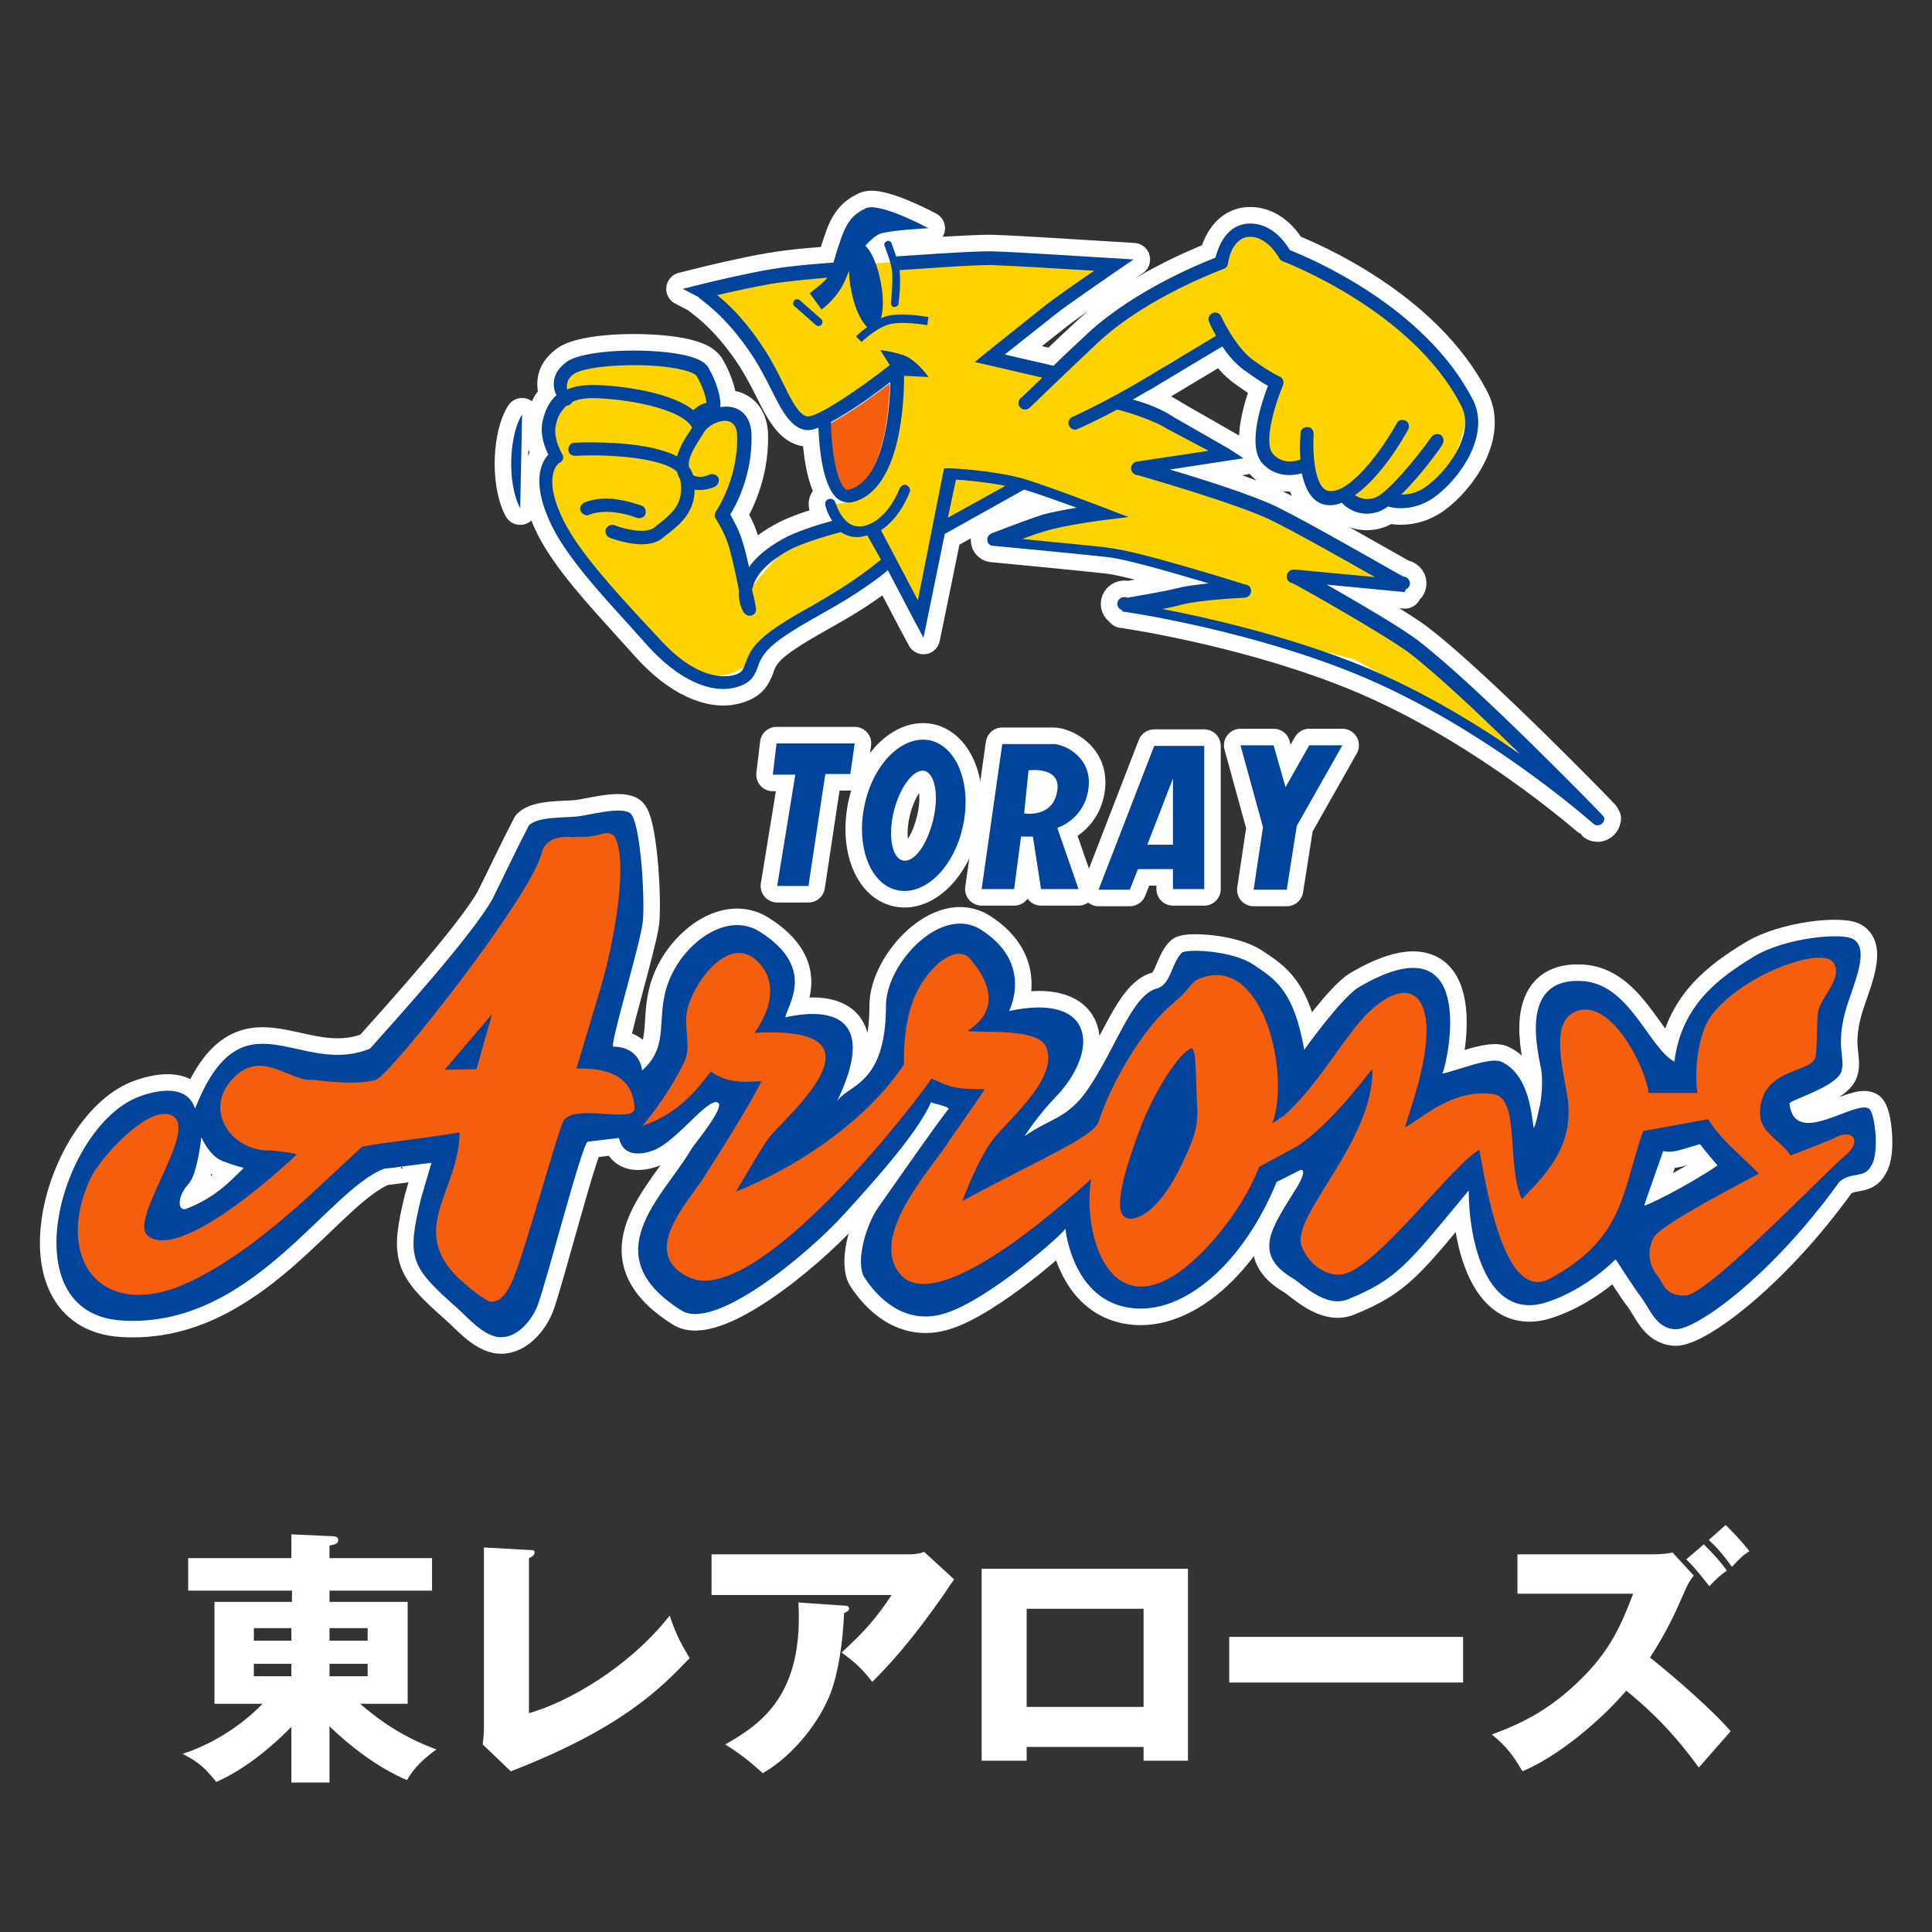
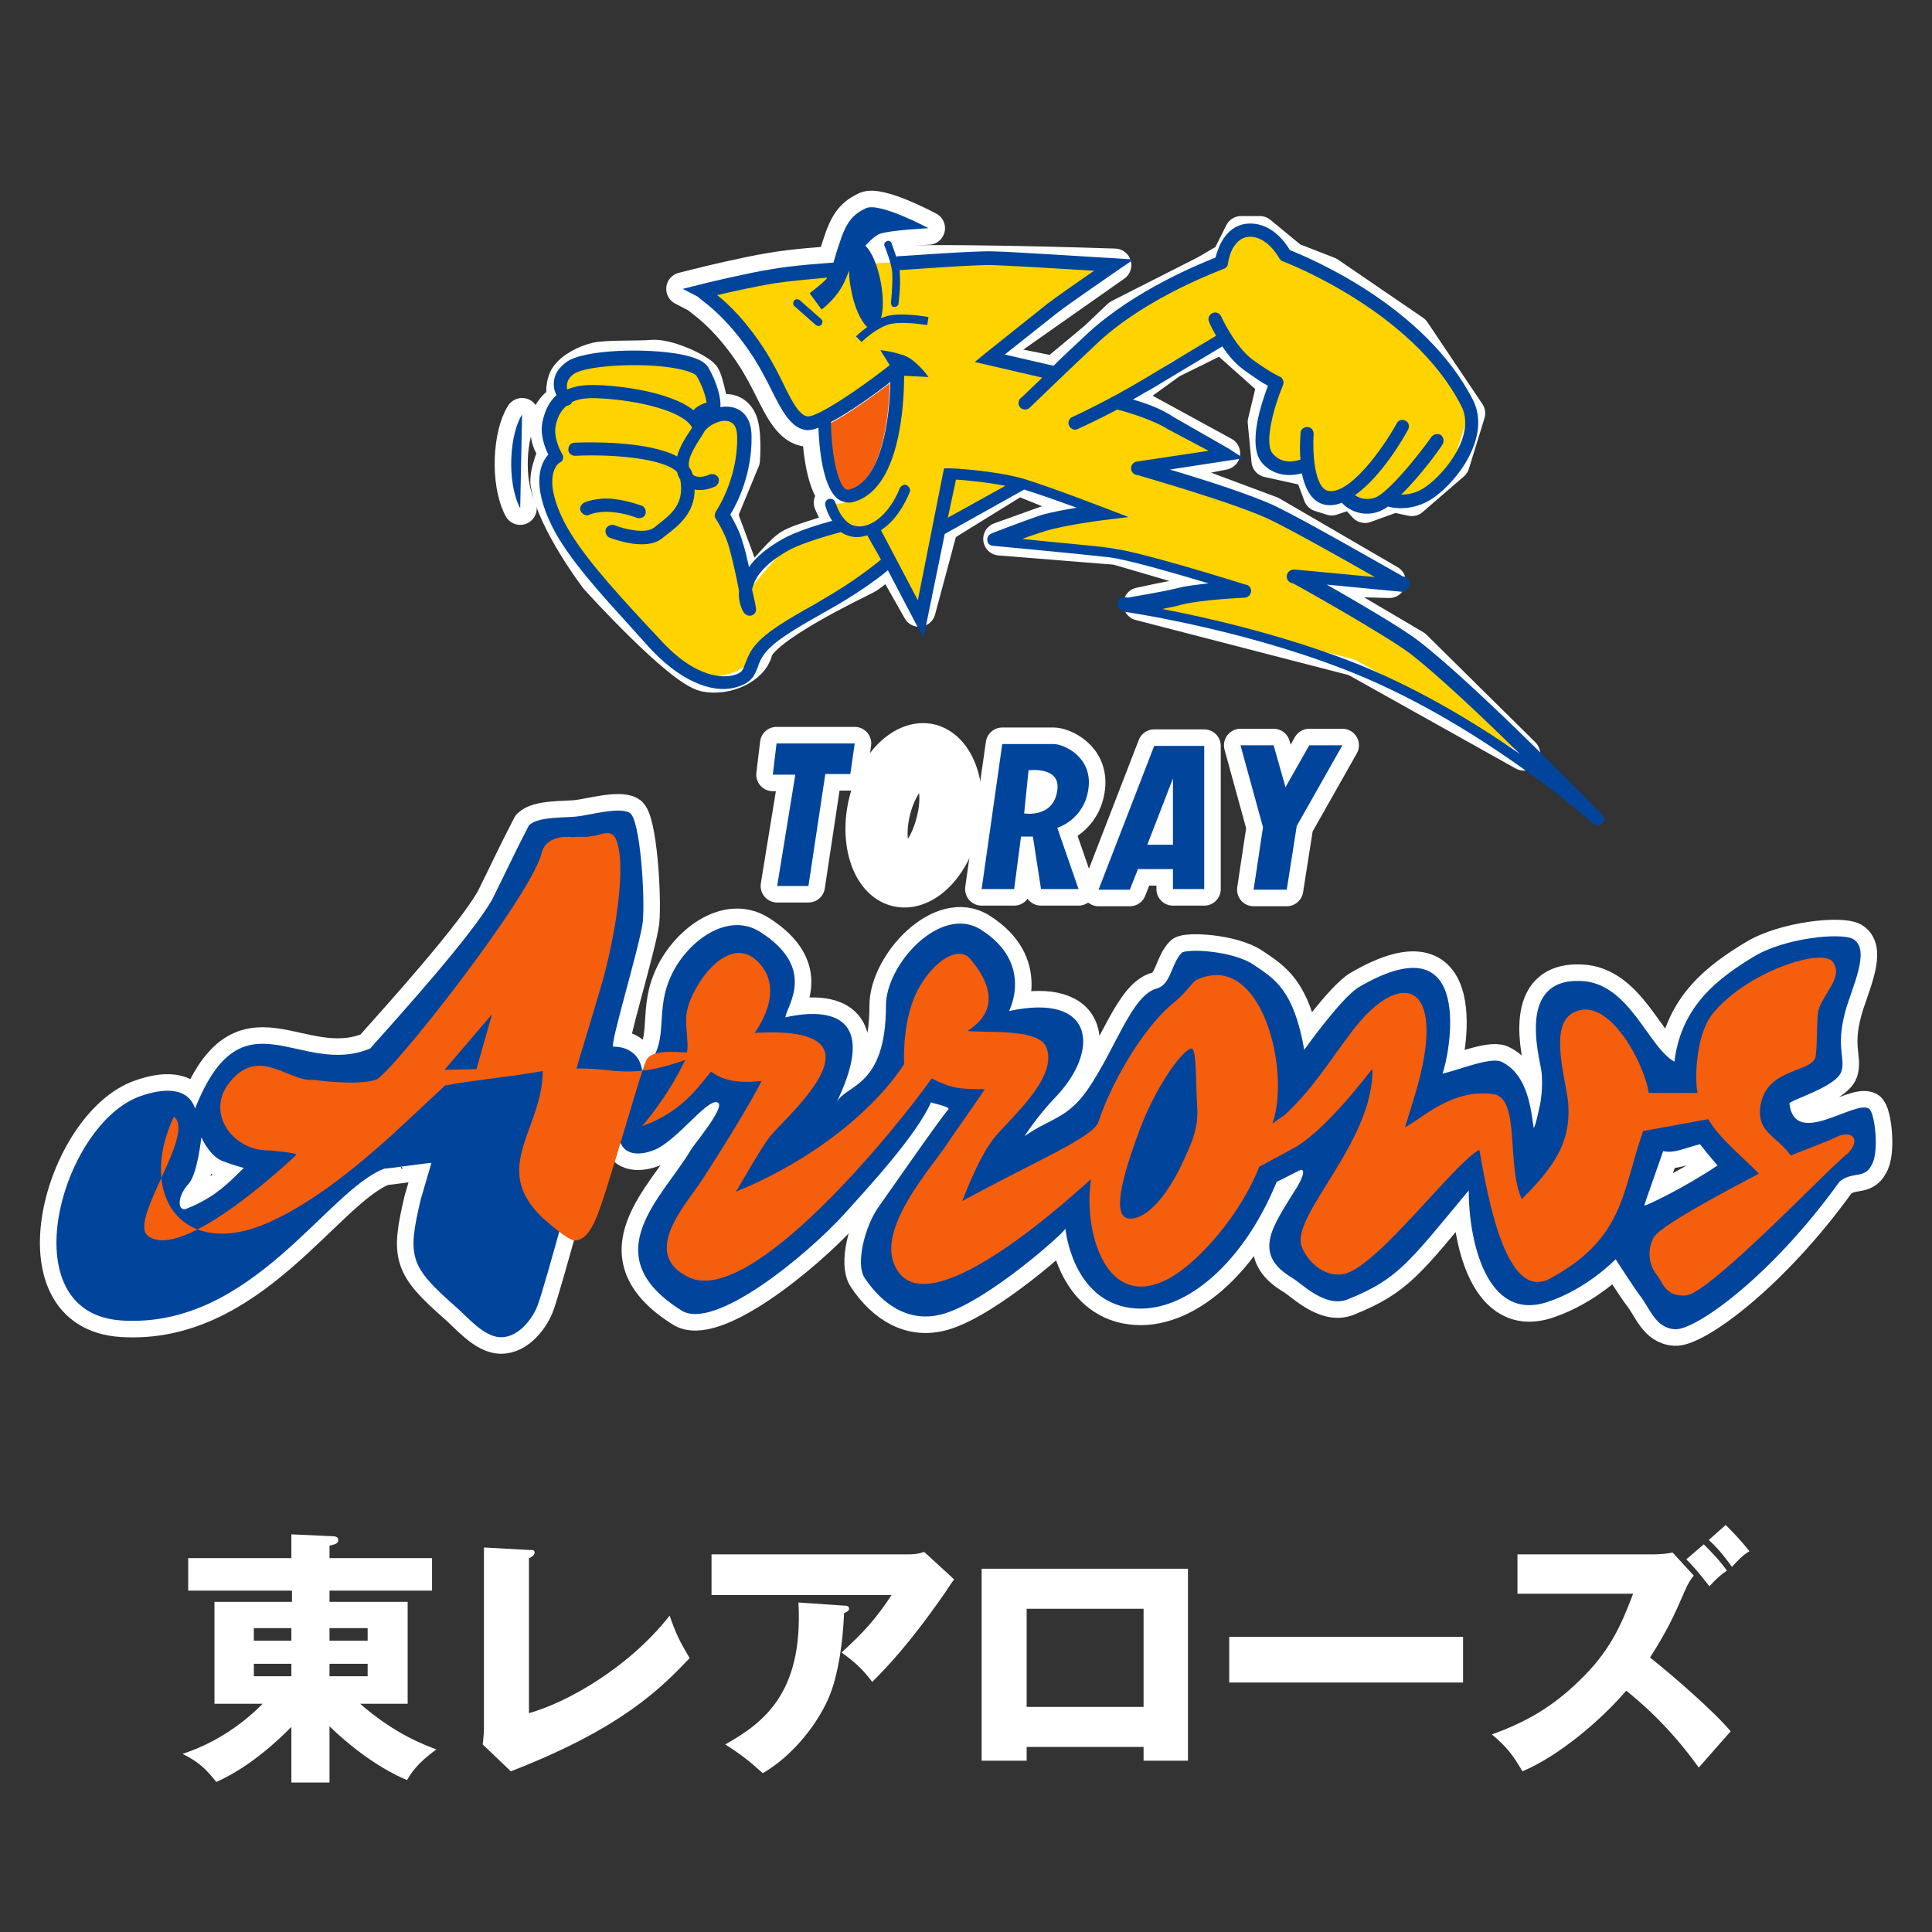
<svg xmlns="http://www.w3.org/2000/svg" xmlns:xlink="http://www.w3.org/1999/xlink" version="1.1" id="_レイヤー_2" x="0px" y="0px" viewBox="0 0 309 309" style="enable-background:new 0 0 309 309;" xml:space="preserve">
  <rect x="0" y="0" width="309" height="309" fill="#333333" stroke="none" />
  <style type="text/css">
	.st0{fill:#F45E0D;stroke:#FFFFFF;stroke-width:5.289;stroke-linecap:round;stroke-linejoin:round;stroke-miterlimit:10;}
	.st1{fill:#FFD300;stroke:#FFFFFF;stroke-width:5.289;stroke-linecap:round;stroke-linejoin:round;stroke-miterlimit:10;}
	.st2{fill:#00449B;stroke:#FFFFFF;stroke-width:5.289;stroke-linecap:round;stroke-linejoin:round;stroke-miterlimit:10;}
	.st3{fill:#F45E0D;}
	.st4{fill:#FFD300;}
	.st5{fill:#00449B;}
	.st6{fill:#FFFFFF;}
</style>
  <g id="_レイヤー_2-2">
    <g>
      <defs>
        <rect id="SVGID_1_" width="309" height="309" />
      </defs>
      <clipPath id="SVGID_00000181786338452226558740000014929807060305428658_">
        <use xlink:href="#SVGID_1_" style="overflow:visible;" />
      </clipPath>
    </g>
  </g>
  <g>
    <g>
      <path class="st0" d="M142.3,61.3c-0.1,5.8-1.4,15.9-6.6,17.2c-0.2,0.1-0.4,0-0.6-0.1c-1.5-1.2-2.3-6.9-2.3-10.7    C136,66,140,63.1,142.3,61.3z" />
      <path class="st1" d="M113,47c0,0,7.2,7.6,9.1,11.2c1.9,3.6,3.6,9.5,6.2,9.3c2.5-0.2,15.3-8.9,15.3-8.9s0.2,4.2-0.2,9.5    c-0.4,6.2-3.6,10-6.4,11.5c-2.8,1.5-4.2,0.8-4.2,0.8s1.3,3,1.9,3.6c0.6,0.6-6.6,2.1-8.5,3.4c-1.9,1.3-6.4,7-6.4,7l-4.5-12.1    l3.6-8.7c0,0,0.4-4.9-0.6-6.6c-1.6-2.6-4.2-0.6-4.2-0.6s-1-5.8-1.7-6.4c-1.5-1.3-5.9-3.2-8.1-3c-2.1,0.2-7.2,0-8.9,0.4    c-1.7,0.4-4,1.5-4.9,3c-0.8,1.5-0.4,3.6-0.4,3.6s-2.3,1.1-2.6,3.6c-0.3,3.4,1.3,4.5,1.3,4.5s-1.6,3.5-1.3,5.3    c1.1,6.2,7.9,15.1,7.9,15.1s13.2,14.6,17.4,15.5c3.4,0.7,7.5-1.3,8.1-3.8c0.8-3.8,16.1-11,17.4-11.7c1.3-0.6,4-3.2,4-3.2l4.7,8.3    l3.6-13.4l12.3-7.6l11.2,4.5l-14.2,5.1l18.7,1.5l19.5,5.7L185.1,96l-2.8,0.6l34.4,8.9l27,15.1l-17.4-17.2l-18.3-10.8l14.2,0.4    l-18.9-11l-19.3-7.2l11.7-2.3l-16.3-8.9l7.9-5.7l8.1-4l8.3,7.4l-1.5,6.2l0.6,6.2l6.8,1.5l1.5,4l1.9,0.6l3.2-1.1l2.1,2.3l4.7-1.7    l2.8,0.6l6.6-5.7l2.5-8.1L226.1,53l-13.6-9.3l-5.9-2.3l-5.1-4.2h-3l-2.1,4.2l-3.6,2.1l-13.8,7l-3.8,3.6l-6.6,5.5l-11.5-2.3    l21.2-14.9c0,0-31.8-1.1-39-0.2C132.1,43,113,47,113,47z" />
      <path class="st2" d="M298.9,177.3c-2.3-1.4-11.9,6.4-12.7-0.8c-0.1-0.5,7.4-2.6,8.3-5.1c0.7-2.2-0.9-3.8,0.6-9.5    c1-3.8,4.2-10,1.3-11.7c-1.9-1.1-11-0.2-15.9,2.8c-5.6,3.4-11.6,7.8-12.7,16.8c-4.2-2.3-7.2-12.6-14.9-12.9    c-10.2-0.5-6.8,11.7-6.4,14.2c0.4,2.6-0.2,6-0.3,6c0,0.1-0.6,3-0.9,3.3c-0.4-2.2-0.7-8.5-5.2-10.6c-1.8-0.8-7.2,1.5-9.4,1.9    c1-2.4,5.7-25-13.4-13.8c-2.8,1.7-8.7,10-8.7,10c-1.7-9.6-4.7-11.3-8.1-13.6c-3.4-2.3-10.8-2.6-11.5-1.9c-1.7,1.7-1.7,5.1-4,5.7    c-4,1.1-6.5,9.5-11,16.1c-3.3,4.8-6.2,4.7-10.1,7.5c0-0.1,2.2-3.4,4.8-6.1c7.2-7.4,6.6-16.9-7.3-13.9c0-0.1,4-7.6-4.5-13    c-6.4-4.1-15.2,5.5-15.2,12.1c0,13.2-6.4,12.6-7.9,15.5c9.1-18.8-8.8-13.3-8.2-13.6c0.3-1.9,5.1-7.9-4.1-13.7    c-5.3-3.3-12,1.8-14.4,7.6c-2.5,5.9,0.3,10.5-4.4,14.6c-0.3-2.3-2-3.8-4.6-3.8c-0.7,0,4.2-16,4.7-19.9c0.4-4-0.4-16.6-2.1-17.5    c-1.7-1-6.5,0.4-8.5,0.6c-2,0.2-6.2,0-7.6,1.4c-2.1,4-3.9,7.9-5.9,11.9c-3.4,5.9-14.6,18.3-19.5,23.8c-11.3,4.7-20.4-9.6-28,9.6    c-1.2-3.6-5.3-3.2-8.7-2c-12.7,4.4-21.2,34.8-3,35.9c20.8,1.3,32.8-20.9,42-24.3c0,0.1,7.5-1,7.5-0.9c0,0-1.5,5.1-1.7,5.8    c-2.2,9.3-1.8,10.7,5.7,17.3c1.8,1.6,4,4.2,6.4,4.7c3.1,0.6,5.6-2.6,6.5-4.8c1.4-3.5,7.2-26.2,8.1-26.4L99,182    c0.6,3,3.5,2.8,5.7,1.9c3.6-1.5,8.3-8.1,10-7.6c1.7,0.4-4,7.1-4.2,7.6c-4.4,7.5-15.7,16.8-1.5,25.7c5.2,3.3,19.8-8.6,26.1-15.5    c3.5-3.9,11.5-12.5,13.8-17.8c0,0.1,3.1,0.7,2.8,1.1c-1.4,1.6-9.1,12.7-11.3,15.8c-2.1,3.1-3.6,9-2.1,11.2c3,4.5,7.4,7.3,12.7,5.7    c7.1-2.1,19.4-13.1,19.4-13.6c0,0.1,1.1,11.5,10.5,12.7c8.5,1.1,18-7.2,23.3-20.2c0,0.1,3.9-2,3.9-1.9c1,0-0.6,2.8-1,3.3    c-3.4,5.6-7,10.1-0.4,14c1.4,0.8,5.3,4.9,8.9,3.4c7.9-3.2,9.6-5.7,19.3-17.4c0,7.9,2.8,21.2,12.7,17.8c6.3-2.1,10.8-6.8,10.8-6.8    s3.1,4.8,3.8,5.7c1.7,2.1,2.5,5.3,5.7,5.5c3.2,0.2,15.3-8.3,26.3-23.6c2-1.7,4-0.4,5.1-2.6C300.6,184.5,299.9,177.9,298.9,177.3z     M33.3,191.6c-1.6,1-3.8,1.9-3.8,1.8c-1.2,0-1-2.3,0.7-4.1c1.4-1.6,2-7.4,2-7.4s1.3,3,3.4,3.8c1.8,0.7,3.4,1.1,3.4,1.1    C38.2,187.5,36,190,33.3,191.6z M263,192.8c-0.1,0,3-8.6,3-8.7c1.7,0.4,3.2-0.4,5.9-1.1c1.3,1.7,2.8,3.4,2.8,3.4    C269.2,190.1,263,193,263,192.8z" />
      <g>
        <path class="st2" d="M83.5,66.3c-2,3.1-2.5,10.8-0.3,15" />
        <g>
          <path class="st2" d="M120.6,57.3c1,1.6,1.9,3.3,2.7,4.9c1.7,3.4,3.2,6.4,5.8,6.6c0.5,0,1.1-0.1,1.8-0.4      c0.1,2.9,0.6,9.4,3.1,11.4c0.7,0.5,1.6,0.7,2.4,0.5c7.6-1.9,8.2-15.8,8.2-20.2l3.9,0.2c0,0-1.3-1.9-3-3c-0.3-0.2-0.6-0.3-1-0.5      l0-0.1l-0.1,0.1c-1.6-0.6-3.6-0.8-3.6-0.8l1.5,2.4c-5.2,4.1-11.6,8.3-13.1,8.2c-1.4-0.1-2.7-2.7-4-5.4c-0.8-1.6-1.7-3.4-2.8-5.1      c-3-4.7-5.8-7.4-7.7-8.9c2.5-0.6,6.3-1.4,8.6-1.8c3.1-0.5,7-0.8,9-1c-0.1,0.2-0.3,0.4-0.4,0.5c-0.6,0.6-2.4,2-2.4,2l1.9,2.6      c0,0,2.7-1.9,3.9-5c0.2-0.4,0.3-0.8,0.5-1.2c0,0.9,0.1,1.9,0.3,2.9c0.5,2.9,1.6,5.2,2.6,6.1c-1.1,0.8-1.8,1.5-1.8,1.5l0.9,0.9      l0,0c0,0,1.9-1.9,4-2.7c2.1-0.8,6.4,0,6.5,0l0.2-1.3c-0.2,0-4.7-0.9-7.1,0c-0.2,0.1-0.4,0.1-0.5,0.2c0.4-1.3,0.4-3.4,0-5.6      c-0.5-2.8-1.5-5.1-2.5-6c0.8-0.9,1.6-1.6,2.3-1.9c1.7-0.6,7.8-0.9,7.8-0.9s-7.8-4.2-10-3.2c-1.9,0.9-3.1,2-4.2,5.5      c-0.4,1.1-0.7,2.2-1,3.2c-1.2,0.1-6.3,0.4-10.2,1.1c-3.7,0.6-10.8,2.3-11.1,2.4l-2.8,0.7l2.5,1.3      C111.7,47.8,115.9,50,120.6,57.3z M142.4,61.1c-0.1,5.8-1.4,15.9-6.6,17.2c-0.2,0.1-0.4,0-0.6-0.1c-1.5-1.2-2.3-6.9-2.3-10.7      C136.1,65.8,140.1,62.9,142.4,61.1z" />
          <polygon class="st2" points="223.2,67.7 223.2,67.7 223.2,67.7     " />
          <polygon class="st2" points="210,69.5 210,69.5 210,69.5     " />
          <path class="st2" d="M101.8,82.8L101.8,82.8c0.5,0.2,1.2,0,1.4-0.5c0.2-0.5,0-1.2-0.5-1.4c-0.1,0-2-0.8-4.6-1.1      c-2.8-0.3-4.7,0.6-4.7,0.6c-0.5,0.3-0.8,0.9-0.5,1.4c0.3,0.5,0.9,0.8,1.4,0.5c0,0,0,0,0,0c0,0,1.4-0.6,3.6-0.4      C100.1,82.1,101.8,82.8,101.8,82.8z" />
          <path class="st2" d="M127,48.1c-0.2,0.3-0.2,0.7,0.1,0.9l3.4,3c0.3,0.2,0.7,0.2,0.9-0.1c0.2-0.3,0.2-0.7-0.1-0.9l0,0l-3.4-3l0,0      C127.6,47.8,127.2,47.8,127,48.1z" />
-           <path class="st2" d="M256.4,130.5L256.4,130.5c-0.8-0.9-20.3-20.9-29.4-27.9c-2.8-2.2-10.1-6.4-14.8-9.1l12.5,1.2l0.1-0.4      c0.4-0.2,0.7-0.5,0.7-1c0-0.6-0.5-1.1-1.1-1.1l0,0c-3.4-1.9-15.2-8.7-20.3-11.2c-4-1.9-11.9-4.4-17-5.9l9.1-1.4l2.7-0.4      l-2.3-1.5l-8.9-5.1c-1.8-1.2-4-2.1-6.5-2.8c0.9-0.5,1.8-1.1,2.8-1.6c0,0,10.3-6.2,11.5-6.9c0.9,1.4,2.1,2.8,3.5,3.8      c1.8,1.3,3,2.1,3.8,2.5c-1,2.6-3.4,9.6-0.9,12.4c1.9,2.1,4.5,2.1,6.3,1.6c0.5,2.3,1.5,4.5,3.6,5c0.9,0.2,1.9,0.1,2.8-0.3      c1,1.1,3.2,2.4,6,1.4c0.4-0.2,0.9-0.4,1.4-0.8c0.2,0.1,3.7,1.1,7.3-1.4c4.2-3,9.1-10,6.3-15.6c-7.7-15.1-26.3-22.8-29.3-24      c-0.7-1.2-3.1-4.7-7.1-4.2c-3.3,0.5-4.4,3.9-4.8,5.4c-2.5,1-12.7,5.1-20.2,11.9c-1.8,1.7-3.9,3.6-5.7,5.4l-7.8-1.8l8.2-6.5      c2-1.6,9.8-6.9,9.9-7l2.5-1.7l-3.1-0.2c-0.6,0-15.4-1-19.4-1.1c-3.2-0.1-14.9,0.8-15.4,0.8l0,0.2c-0.4-1.2-0.8-2.2-0.8-2.3l0,0      c-0.1-0.3-0.5-0.5-0.8-0.3c-0.3,0.1-0.5,0.5-0.3,0.8l0,0c0,0,1.1,2.7,1.2,4.2c0.1,2.2-0.2,4.7-0.2,4.8l0,0      c0,0.4,0.2,0.7,0.5,0.7c0.3,0,0.7-0.2,0.7-0.5c0-0.1,0.4-2.7,0.2-5c0-0.1,0-0.3,0-0.4c1.9-0.1,12-0.9,14.9-0.8      c2.9,0.1,11.5,0.6,16.2,0.9c-2.5,1.7-6.2,4.3-7.5,5.3l-9.9,7.9l-1.7,1.4l2.2,0.5l8.6,2c-2,1.9-3.4,3.3-3.5,3.3      c-0.4,0.4-0.4,1.1,0,1.5c0.4,0.4,1.1,0.4,1.5,0c0.1-0.1,6.3-6.1,11-10.5c8-7.4,19.9-11.6,20-11.7c0.4-0.1,0.7-0.5,0.7-0.9      c0,0,0.5-3.8,3.1-4.2c3.1-0.4,5.1,3.4,5.1,3.4c0.1,0.2,0.3,0.4,0.6,0.5c0.2,0.1,20.7,7.8,28.5,23.1c2.4,4.6-2.5,10.7-5.6,12.9      c-1.5,1.1-2.9,1.3-4,1.3c3-2.9,6.2-7.3,6.6-8l0,0c0.3-0.5,0.2-1.1-0.2-1.5c-0.5-0.3-1.1-0.2-1.5,0.2c-2.4,3.4-7.1,9.1-9.1,9.8      c-1.5,0.5-2.6,0-3.2-0.4c4.3-3,8-9.5,8.5-10.5c0.3-0.5,0.1-1.2-0.4-1.4c-0.5-0.3-1.2-0.1-1.4,0.4c-2.5,4.5-7.7,11.5-11,10.8      c-2.2-0.5-2.5-6.3-2.3-9.1c0-0.6-0.4-1.1-1-1.1c-0.6,0-1.1,0.4-1.1,1l0,0c0,0.4-0.2,2.2,0,4.2c-0.9,0.3-2.9,0.8-4.4-0.9      c-1.5-1.6,0.1-7.4,1.6-11c0.1-0.3,0.1-0.6,0-0.8c-0.1-0.3-0.3-0.5-0.6-0.6c0,0-1.4-0.6-4.3-2.7c-2.8-2.1-5-6.9-5-6.9v0      c-0.2-0.5-0.9-0.8-1.4-0.5c-0.5,0.2-0.8,0.9-0.5,1.4c0,0.1,0.4,1,1.1,2.2l-11.5,6.9c-6,3.6-11.5,6.1-11.5,6.1l0,0      c-0.5,0.2-0.8,0.9-0.5,1.4c0.2,0.5,0.9,0.8,1.4,0.5l0,0c0,0,2.7-1.2,6.3-3.1c2,0.5,6,1.8,8,3.1l6.6,3.5L182,73.8      c-0.6,0-1.1,0.5-1.1,1.1c0,0.6,0.5,1.1,1.1,1.1c0,0,0,0,0,0c1.7,0.5,15.6,4.5,21.1,7.1c3.9,1.9,11.9,6.4,16.8,9.2l-12.7-1.2l0,0      c-0.1,0-0.2,0-0.3,0c-0.6,0-1.1,0.5-1.1,1.1c0,0.6,0.4,1,1,1.1c1.9,1,14.8,8.3,18.7,11.2c4.4,3.4,11.5,10.1,17.6,16.1      c-7.3-5.1-17.2-11.1-27.8-15.1c-11.1-4.2-22.6-6.8-29.4-8.1c1-0.2,2.1-0.4,3.1-0.7c3.2-0.8,9.9-1.1,10-1.1      c0.6,0,1.1-0.5,1.1-1.1c0-0.5-0.4-1-0.9-1c-1.6-0.5-17.2-5.4-21.9-5.9c-2.2-0.3-9.1-0.9-13.8-1.4c1.3-0.5,2.8-1,3.8-1.3      c3-0.9,9-1.7,9.1-1.7l4.1-0.5l-3.9-1.5c-0.3-0.1-8-3.1-12.8-4.6c-4.9-1.4-11.6-1.7-11.9-1.7l-0.9,0l-0.2,0.9L146.8,96l-5.9-11.2      c3.1-2,4.5-5.9,4.6-6.1l0,0c0.2-0.4-0.1-0.9-0.5-1.1c-0.4-0.2-0.9,0.1-1.1,0.5l0,0c0,0-1.8,5-5.6,6c-1.3,0.3-2.3-0.1-3-0.8      c0,0-0.1-0.1-0.1-0.1c-1.1-1.1-1.5-2.7-1.6-2.8l0,0c-0.1-0.5-0.6-0.7-1-0.6c-0.5,0.1-0.7,0.6-0.6,1c0,0.1,0.3,1.3,1.1,2.5      c-1.9,0.5-5.8,1.7-7.9,2.9c-2.5,1.4-4.3,2.9-5.4,4.5c-0.3-1.3-0.6-2.7-1-3.9c-0.5-1.9-1.5-3.6-2-4.5c1-1.6,3.5-6.4,3.4-12.5      c0-3.3-1.8-4.3-2.8-4.6c-0.7-0.2-1.4-0.2-2.2-0.1c0.2-1.3-0.6-4.1-1.9-6.3c-0.6-1-1.9-1.6-4.3-2.1c-5.6-1.1-15.7-0.8-18.4,1.2      c-1.2,0.9-1.9,1.9-2,3.1c-0.1,0.9,0.1,1.6,0.4,2.2c-1.1,1-1.8,2.3-2.2,4.1c-0.5,2.1,0.3,4.2,0.9,5.4c-1.2,1.3-2.8,4.6,0.6,11.5      c2.6,5.2,8,11,12.7,16.2l2.7,3c4.7,5.2,10,7.7,14.1,6.5c2.5-0.7,2.9-2,3.4-3.2c0.2-0.7,0.5-1.4,1.2-2.3c1.5-1.9,4.9-3.9,8.8-6.1      l2.8-1.6c4.1-2.4,7.1-4.7,8-5.5l4.3,8.2l1.4,2.6l0.6-2.9l2.8-13.7l12.7-7.1c2.6,0.8,5.9,2,8.4,2.9c-1.8,0.3-3.9,0.7-5.4,1.1      c-2.8,0.9-7.9,2.9-8.2,3l0,0c-0.4,0.2-0.7,0.5-0.7,1c0,0.6,0.4,1,1,1v0c0.1,0,14.8,1.4,18.2,1.8c3,0.3,10.8,2.6,16.2,4.2      c-1.7,0.2-3.5,0.4-4.7,0.7c-2.8,0.7-6.7,1.3-8.3,1.6c-0.1-0.1-0.3-0.1-0.5-0.1c-0.6,0-1.1,0.5-1.1,1.1c0,0.5,0.4,0.9,0.8,1      l0,0.2c0.2,0,18.2,2.6,35.1,9.1c21.8,8.3,40,24.7,40.2,24.8v0c0.2,0.2,0.4,0.3,0.7,0.3c0.6,0,1.1-0.5,1.1-1.1      C256.7,131,256.5,130.7,256.4,130.5z M90.7,61.4c0.1-0.6,0.4-1.1,1.1-1.6c2-1.4,11.4-1.9,16.7-0.8c2.5,0.5,2.9,1.1,2.9,1.1      c1,1.7,1.5,3.4,1.6,4.3c-1.1,0.3-1.7,0.8-2.1,1.2c-4.3-3.4-13.9-4-15.2-4c-2-0.1-3.6,0.1-5,0.7C90.7,62,90.6,61.7,90.7,61.4z       M140.9,89.5L140.9,89.5c0,0-3.3,2.8-8,5.6l-2.7,1.6c-4.3,2.4-7.7,4.4-9.5,6.6c-0.9,1.1-1.2,2.1-1.5,2.8      c-0.4,1.1-0.5,1.5-1.9,1.9c-1.3,0.3-5.8,0.9-11.9-5.9l-2.8-3c-4.6-5-9.9-10.8-12.4-15.7C86.5,76,89.4,74,89.5,74      c0.1,0,0.1-0.1,0.2-0.1c0.4-0.3,0.5-0.9,0.2-1.3c0,0-1.5-2.5-1-4.6c0.2-1.1,0.7-2.2,1.7-3.1c0.2,0,0.5-0.1,0.7-0.3      c0.1-0.1,0.2-0.2,0.2-0.3c1-0.5,2.3-0.7,4.2-0.6c6.5,0.3,13.7,2.1,15,4.7c-1,1.5-2,3-2.4,4.6c-4.7-2.5-14.1-2.3-16.4-2.2      c-0.6,0-1,0.5-1,1.1c0,0.6,0.5,1,1.1,1c5.9-0.3,14.2,0.4,16.3,2.6c0.1,0.5,0.3,0.9,0.5,1.2c0.7,3.9-1.4,5.5-3.7,7.3l-0.5,0.4      c-1.3,1-4.6,0.3-6.3-0.4l0,0c-0.5-0.2-1.2,0.1-1.4,0.6c-0.2,0.5,0.1,1.2,0.6,1.4c0.6,0.2,5.8,2.2,8.4,0.1l0.5-0.4      c2.1-1.6,4.7-3.6,4.7-7.4c1.6,0.3,3.1-0.4,3.3-0.5c0.5-0.3,0.7-0.9,0.5-1.4c-0.3-0.5-0.9-0.7-1.4-0.5c0,0,0,0,0,0      c-0.4,0.2-1.6,0.6-2.4,0.2c-0.1,0-0.2-0.1-0.3-0.2c-0.1-0.4-0.3-0.8-0.6-1.2c-0.3-1.5,1.1-3.5,2.3-5.4l0.1-0.2      c0.8-1.2,2.8-2.1,4-1.7c0.9,0.3,1.3,1.1,1.3,2.6c0.1,6.7-3.4,11.8-3.4,11.8c-0.2,0.4-0.3,0.8,0,1.2c0,0,1.5,2.3,2.1,4.5      c0.6,2.1,1.2,4.9,1.6,7c-0.2,2,0.7,3.4,0.8,3.5c0.3,0.4,0.8,0.6,1.3,0.4c0.5-0.2,0.7-0.7,0.6-1.2c0-0.1-0.2-1.2-0.6-2.8      c0-0.2,0-0.3,0.1-0.5c0.5-2,2.4-4,5.6-5.8c2.4-1.4,8.1-2.9,8.5-3c0.1,0.1,0.2,0.1,0.3,0.2c1.1,0.6,2.3,0.8,3.6,0.4      c0.1,0,0.2,0,0.3-0.1L140.9,89.5C140.9,89.5,140.9,89.5,140.9,89.5z M151.6,82.8l1.3-6.1c1.5,0.1,4.8,0.4,7.9,1L151.6,82.8z" />
        </g>
      </g>
      <g>
        <path class="st0" d="M293.4,182c0,0.1-7,2.8-7,2.8c-2.1-3-5.2-3.6-4.9-7.4c0.6-6.8,8.5-5.7,8.9-8.5c0.3-2.3,0.1-4.9,0.4-7.2     c0.7-2.7,4.2-5.5,2.3-7.9c-1.9-2.3-14.2,1.9-19.3,8.5c-2.5,3.2-2.8,10-2.3,12.5h-7.8c-0.8-5.1-6.8-16.1-12.3-12.7     c-3.6,2.2-1,10.4-0.6,14.2c0.6,6.8-2.8,10.8-7.4,15.5c-2.5-5.3-0.2-16.1-4.5-16.8c-6.7-1-11.7,4.1-14.2,5.3c0,0,2-6.2,2.5-8.5     c3.6-15.1-3.6-16.6-11-6.8c-4,5.3-6.2,9.1-10.8,13.4c-0.1,0-1.9,1.3-1.9,1.3c3-8.3-1.7-27.8-12.1-23c-0.7,0.3-1.5,1.9-3.6,3.6     c-5.5,4.5-10.4,13.8-12.1,19.1c-0.8,2.5-10.3,6.4-21.8,12.7c0,0.1,2.4-6.7,5.1-10.1c2.8-3.4,10.4-9.8,8.3-14.6     c-1.3-2.9-9.3-2.2-12.5-2.5c0-0.3,7.2-3.5,0.4-11.5c-2.3-2.8-7.5,1.7-9.3,7c-1.6,4.5-1.3,9.8-1.3,9.8     c-4.7,7.2-14.4,15.3-26.9,20.4c0,0.1,4.1-7.2,5.5-8.9c3-3.6,19.7-17.8-2.5-16.5c0-0.1,5.3-6.8,0.4-11.5     c-4.7-4.5-10.4,3.9-11.2,7.9c-0.6,2.7,0.7,5.6-0.4,8.1c-2.8,5.9-6.8,10.4-6.8,10.4c6.1-2.1,8.9-6.1,11-8.7     c1.9,1.3,3.8,1.9,8.1,1.5c-1.9,3.8-6.4,11-9.3,15.5c-2.7,4.2-10.3,12.1-2.3,15.9c10.1,4.8,33.6-24.4,38.8-31.8     c3.2,1.5,4,1.7,8.5,1.7c-1,1.6-5.5,7.9-6.6,9.6c-3.3,4.6-11.6,14.3-7,19.9c6.4,7.9,30.4-15.1,30.6-15.1     c-1.3,8.1,2.3,21.5,12.6,15.8c4.7-2.6,11.4-10.3,14.3-17.8c2.1-1.1,4.1-2.2,6.1-3.3c5.6-3.6,11.8-12.3,12-12.3     c0.2,11.7-13.2,23.5-11.3,28.4c1.1,2.8,4.1,5.1,7,4.3c5.5-1.6,17.4-17.7,21.4-19.8c1.3,7.2,4.2,24.4,11.3,20.6     c12-6.5,11.5-14,14.9-23.6c0.1,0,10.4-1.9,10.4-1.9c1.9,3.2,5.7,6.2,8.1,8.7c0.2,0-15.5,7.9-16.8,10.2c-1.1,2-0.8,4.3,0.4,5.9     c1,1,1.2,3.6,4.7,3.4c3.8-0.2,23.1-20.6,25.9-22.7C297.8,182.2,296.1,180.5,293.4,182z M191.5,177.6c0.1,2.7-0.8,4.9-1.7,6.9     c-3,7-6.5,10.5-9.1,10.4c-2.9-0.1-1.4-6.2,1.5-14c2.2-6.1,6.5-12.7,8.3-13.2C191.4,167.5,191.2,172.4,191.5,177.6z" />
        <path class="st0" d="M92.2,170.9c0-0.1,2.6-8.6,3.8-12.7c2.4-8,4.4-20.4,2.4-24.2c-0.8-1.5-2.6-0.3-3.7-0.3c-0.8,0.3-2.1,0-3,0.2     c-0.1,0-4.3-0.7-5.1,2.6c-1.7,6.9-24.2,35.5-26.5,36.2c-3.1,1-10,0-10,0c-4,0.4-8.8-5.7-13.6,0.7c-3.5,4.7,0.7,10.8,6.8,10.6     c1.7,0.2,4.1,0.4,4.1,0.7c0,0-18.3,17.5-23.8,12.9c-3-2.5,7.8-16.4,4.2-19c-3.7-2.6-12,6.9-13.3,9.8c-5.9,12.6,1.4,22.9,15,17     c7-3.1,13.8-8.6,19.7-13.9c2.9-2.7,5.8-5.4,8.7-8.1c4.9-0.9,10.7-1.4,15.6-2.3c0,9.3-8.4,15.4-0.1,23.4c1.1,1,4.3,3.8,5.3,3.7     c1.8-0.1,2.8-2.3,3.4-3.7c1.7-4,6.8-22.4,7.9-25c1.4-3.3,11.6,0.4,11.5-2.3C101.3,173.5,99.1,170.7,92.2,170.9z M76.2,171     l-5.1,0.1l7.6-8.9L76.2,171z" />
      </g>
      <g>
        <polygon class="st2" points="124.2,118.9 136.7,118.9 136,123.8 132,123.8 129.3,141.7 124.3,141.7 127.2,123.9 123.6,123.9         " />
        <path class="st2" d="M149.1,118.5c-4.3-1.2-9.1,3.1-10.7,9.7c-1.6,6.6,0.5,12.9,4.8,14.1c4.3,1.2,9.1-3.1,10.7-9.7     C155.5,126.1,153.4,119.8,149.1,118.5z M144.3,137.6c-1.7-0.5-2.3-4.1-1.3-8c1-3.9,3.2-6.7,4.9-6.3c1.7,0.5,2.3,4.1,1.3,8     C148.2,135.3,146.1,138.1,144.3,137.6z" />
        <path class="st2" d="M168.5,119c-1.6,0-8.2,0-8.2,0l-3.3,23.2h5.2l1.1-8.4h1.9l1.3,8.4h6l-3.4-9.8c0,0,4.4-1.3,5-6.4     C174.7,121,170.1,119,168.5,119z M169.1,126.4c-0.6,4.5-5.3,3.7-5.3,3.7l0.7-6.9C164.5,123.2,169.7,122.5,169.1,126.4z" />
        <path class="st2" d="M189.6,119.3h-2h-3l-8.9,23h5l1.3-3.3h5.6v3.2h5v-22.9H189.6z M183.5,135.1l4.1-10.6v10.6H183.5z" />
        <polygon class="st2" points="214.7,119.2 209.4,119.2 205.6,125.9 203.7,119.2 198.4,119.2 202,132.3 202,132.3 200.5,142.3      205.8,142.3 207.4,132.1    " />
      </g>
    </g>
    <g>
      <path class="st3" d="M142.3,61.3c-0.1,5.8-1.4,15.9-6.6,17.2c-0.2,0.1-0.4,0-0.6-0.1c-1.5-1.2-2.3-6.9-2.3-10.7    C136,66,140,63.1,142.3,61.3z" />
      <path class="st4" d="M113,47c0,0,7.2,7.6,9.1,11.2c1.9,3.6,3.6,9.5,6.2,9.3c2.5-0.2,15.3-8.9,15.3-8.9s0.2,4.2-0.2,9.5    c-0.4,6.2-3.6,10-6.4,11.5c-2.8,1.5-4.2,0.8-4.2,0.8s1.3,3,1.9,3.6c0.6,0.6-6.6,2.1-8.5,3.4c-1.9,1.3-6.4,7-6.4,7l-4.5-12.1    l3.6-8.7c0,0,0.4-4.9-0.6-6.6c-1.6-2.6-4.2-0.6-4.2-0.6s-1-5.8-1.7-6.4c-1.5-1.3-5.9-3.2-8.1-3c-2.1,0.2-7.2,0-8.9,0.4    c-1.7,0.4-4,1.5-4.9,3c-0.8,1.5-0.4,3.6-0.4,3.6s-2.3,1.1-2.6,3.6c-0.3,3.4,1.3,4.5,1.3,4.5s-1.6,3.5-1.3,5.3    c1.1,6.2,7.9,15.1,7.9,15.1s13.2,14.6,17.4,15.5c3.4,0.7,7.5-1.3,8.1-3.8c0.8-3.8,16.1-11,17.4-11.7c1.3-0.6,4-3.2,4-3.2l4.7,8.3    l3.6-13.4l12.3-7.6l11.2,4.5l-14.2,5.1l18.7,1.5l19.5,5.7L185.1,96l-2.8,0.6l34.4,8.9l27,15.1l-17.4-17.2l-18.3-10.8l14.2,0.4    l-18.9-11l-19.3-7.2l11.7-2.3l-16.3-8.9l7.9-5.7l8.1-4l8.3,7.4l-1.5,6.2l0.6,6.2l6.8,1.5l1.5,4l1.9,0.6l3.2-1.1l2.1,2.3l4.7-1.7    l2.8,0.6l6.6-5.7l2.5-8.1L226.1,53l-13.6-9.3l-5.9-2.3l-5.1-4.2h-3l-2.1,4.2l-3.6,2.1l-13.8,7l-3.8,3.6l-6.6,5.5l-11.5-2.3    l21.2-14.9c0,0-31.8-1.1-39-0.2C132.1,43,113,47,113,47z" />
      <path class="st5" d="M298.9,177.3c-2.3-1.4-11.9,6.4-12.7-0.8c-0.1-0.5,7.4-2.6,8.3-5.1c0.7-2.2-0.9-3.8,0.6-9.5    c1-3.8,4.2-10,1.3-11.7c-1.9-1.1-11-0.2-15.9,2.8c-5.6,3.4-11.6,7.8-12.7,16.8c-4.2-2.3-7.2-12.6-14.9-12.9    c-10.2-0.5-6.8,11.7-6.4,14.2c0.4,2.6-0.2,6-0.3,6c0,0.1-0.6,3-0.9,3.3c-0.4-2.2-0.7-8.5-5.2-10.6c-1.8-0.8-7.2,1.5-9.4,1.9    c1-2.4,5.7-25-13.4-13.8c-2.8,1.7-8.7,10-8.7,10c-1.7-9.6-4.7-11.3-8.1-13.6c-3.4-2.3-10.8-2.6-11.5-1.9c-1.7,1.7-1.7,5.1-4,5.7    c-4,1.1-6.5,9.5-11,16.1c-3.3,4.8-6.2,4.7-10.1,7.5c0-0.1,2.2-3.4,4.8-6.1c7.2-7.4,6.6-16.9-7.3-13.9c0-0.1,4-7.6-4.5-13    c-6.4-4.1-15.2,5.5-15.2,12.1c0,13.2-6.4,12.6-7.9,15.5c9.1-18.8-8.8-13.3-8.2-13.6c0.3-1.9,5.1-7.9-4.1-13.7    c-5.3-3.3-12,1.8-14.4,7.6c-2.5,5.9,0.3,10.5-4.4,14.6c-0.3-2.3-2-3.8-4.6-3.8c-0.7,0,4.2-16,4.7-19.9c0.4-4-0.4-16.6-2.1-17.5    c-1.7-1-6.5,0.4-8.5,0.6c-2,0.2-6.2,0-7.6,1.4c-2.1,4-3.9,7.9-5.9,11.9c-3.4,5.9-14.6,18.3-19.5,23.8c-11.3,4.7-20.4-9.6-28,9.6    c-1.2-3.6-5.3-3.2-8.7-2c-12.7,4.4-21.2,34.8-3,35.9c20.8,1.3,32.8-20.9,42-24.3c0,0.1,7.5-1,7.5-0.9c0,0-1.5,5.1-1.7,5.8    c-2.2,9.3-1.8,10.7,5.7,17.3c1.8,1.6,4,4.2,6.4,4.7c3.1,0.6,5.6-2.6,6.5-4.8c1.4-3.5,7.2-26.2,8.1-26.4L99,182    c0.6,3,3.5,2.8,5.7,1.9c3.6-1.5,8.3-8.1,10-7.6c1.7,0.4-4,7.1-4.2,7.6c-4.4,7.5-15.7,16.8-1.5,25.7c5.2,3.3,19.8-8.6,26.1-15.5    c3.5-3.9,11.5-12.5,13.8-17.8c0,0.1,3.1,0.7,2.8,1.1c-1.4,1.6-9.1,12.7-11.3,15.8c-2.1,3.1-3.6,9-2.1,11.2c3,4.5,7.4,7.3,12.7,5.7    c7.1-2.1,19.4-13.1,19.4-13.6c0,0.1,1.1,11.5,10.5,12.7c8.5,1.1,18-7.2,23.3-20.2c0,0.1,3.9-2,3.9-1.9c1,0-0.6,2.8-1,3.3    c-3.4,5.6-7,10.1-0.4,14c1.4,0.8,5.3,4.9,8.9,3.4c7.9-3.2,9.6-5.7,19.3-17.4c0,7.9,2.8,21.2,12.7,17.8c6.3-2.1,10.8-6.8,10.8-6.8    s3.1,4.8,3.8,5.7c1.7,2.1,2.5,5.3,5.7,5.5c3.2,0.2,15.3-8.3,26.3-23.6c2-1.7,4-0.4,5.1-2.6C300.6,184.5,299.9,177.9,298.9,177.3z     M33.3,191.6c-1.6,1-3.8,1.9-3.8,1.8c-1.2,0-1-2.3,0.7-4.1c1.4-1.6,2-7.4,2-7.4s1.3,3,3.4,3.8c1.8,0.7,3.4,1.1,3.4,1.1    C38.2,187.5,36,190,33.3,191.6z M263,192.8c-0.1,0,3-8.6,3-8.7c1.7,0.4,3.2-0.4,5.9-1.1c1.3,1.7,2.8,3.4,2.8,3.4    C269.2,190.1,263,193,263,192.8z" />
      <g>
        <path class="st5" d="M83.5,66.3c-2,3.1-2.5,10.8-0.3,15" />
        <g>
          <path class="st5" d="M120.6,57.3c1,1.6,1.9,3.3,2.7,4.9c1.7,3.4,3.2,6.4,5.8,6.6c0.5,0,1.1-0.1,1.8-0.4      c0.1,2.9,0.6,9.4,3.1,11.4c0.7,0.5,1.6,0.7,2.4,0.5c7.6-1.9,8.2-15.8,8.2-20.2l3.9,0.2c0,0-1.3-1.9-3-3c-0.3-0.2-0.6-0.3-1-0.5      l0-0.1l-0.1,0.1c-1.6-0.6-3.6-0.8-3.6-0.8l1.5,2.4c-5.2,4.1-11.6,8.3-13.1,8.2c-1.4-0.1-2.7-2.7-4-5.4c-0.8-1.6-1.7-3.4-2.8-5.1      c-3-4.7-5.8-7.4-7.7-8.9c2.5-0.6,6.3-1.4,8.6-1.8c3.1-0.5,7-0.8,9-1c-0.1,0.2-0.3,0.4-0.4,0.5c-0.6,0.6-2.4,2-2.4,2l1.9,2.6      c0,0,2.7-1.9,3.9-5c0.2-0.4,0.3-0.8,0.5-1.2c0,0.9,0.1,1.9,0.3,2.9c0.5,2.9,1.6,5.2,2.6,6.1c-1.1,0.8-1.8,1.5-1.8,1.5l0.9,0.9      l0,0c0,0,1.9-1.9,4-2.7c2.1-0.8,6.4,0,6.5,0l0.2-1.3c-0.2,0-4.7-0.9-7.1,0c-0.2,0.1-0.4,0.1-0.5,0.2c0.4-1.3,0.4-3.4,0-5.6      c-0.5-2.8-1.5-5.1-2.5-6c0.8-0.9,1.6-1.6,2.3-1.9c1.7-0.6,7.8-0.9,7.8-0.9s-7.8-4.2-10-3.2c-1.9,0.9-3.1,2-4.2,5.5      c-0.4,1.1-0.7,2.2-1,3.2c-1.2,0.1-6.3,0.4-10.2,1.1c-3.7,0.6-10.8,2.3-11.1,2.4l-2.8,0.7l2.5,1.3      C111.7,47.8,115.9,50,120.6,57.3z M142.4,61.1c-0.1,5.8-1.4,15.9-6.6,17.2c-0.2,0.1-0.4,0-0.6-0.1c-1.5-1.2-2.3-6.9-2.3-10.7      C136.1,65.8,140.1,62.9,142.4,61.1z" />
          <polygon class="st5" points="223.2,67.7 223.2,67.7 223.2,67.7     " />
          <polygon class="st5" points="210,69.5 210,69.5 210,69.5     " />
          <path class="st5" d="M101.8,82.8L101.8,82.8c0.5,0.2,1.2,0,1.4-0.5c0.2-0.5,0-1.2-0.5-1.4c-0.1,0-2-0.8-4.6-1.1      c-2.8-0.3-4.7,0.6-4.7,0.6c-0.5,0.3-0.8,0.9-0.5,1.4c0.3,0.5,0.9,0.8,1.4,0.5c0,0,0,0,0,0c0,0,1.4-0.6,3.6-0.4      C100.1,82.1,101.8,82.8,101.8,82.8z" />
          <path class="st5" d="M127,48.1c-0.2,0.3-0.2,0.7,0.1,0.9l3.4,3c0.3,0.2,0.7,0.2,0.9-0.1c0.2-0.3,0.2-0.7-0.1-0.9l0,0l-3.4-3l0,0      C127.6,47.8,127.2,47.8,127,48.1z" />
          <path class="st5" d="M256.4,130.5L256.4,130.5c-0.8-0.9-20.3-20.9-29.4-27.9c-2.8-2.2-10.1-6.4-14.8-9.1l12.5,1.2l0.1-0.4      c0.4-0.2,0.7-0.5,0.7-1c0-0.6-0.5-1.1-1.1-1.1l0,0c-3.4-1.9-15.2-8.7-20.3-11.2c-4-1.9-11.9-4.4-17-5.9l9.1-1.4l2.7-0.4      l-2.3-1.5l-8.9-5.1c-1.8-1.2-4-2.1-6.5-2.8c0.9-0.5,1.8-1.1,2.8-1.6c0,0,10.3-6.2,11.5-6.9c0.9,1.4,2.1,2.8,3.5,3.8      c1.8,1.3,3,2.1,3.8,2.5c-1,2.6-3.4,9.6-0.9,12.4c1.9,2.1,4.5,2.1,6.3,1.6c0.5,2.3,1.5,4.5,3.6,5c0.9,0.2,1.9,0.1,2.8-0.3      c1,1.1,3.2,2.4,6,1.4c0.4-0.2,0.9-0.4,1.4-0.8c0.2,0.1,3.7,1.1,7.3-1.4c4.2-3,9.1-10,6.3-15.6c-7.7-15.1-26.3-22.8-29.3-24      c-0.7-1.2-3.1-4.7-7.1-4.2c-3.3,0.5-4.4,3.9-4.8,5.4c-2.5,1-12.7,5.1-20.2,11.9c-1.8,1.7-3.9,3.6-5.7,5.4l-7.8-1.8l8.2-6.5      c2-1.6,9.8-6.9,9.9-7l2.5-1.7l-3.1-0.2c-0.6,0-15.4-1-19.4-1.1c-3.2-0.1-14.9,0.8-15.4,0.8l0,0.2c-0.4-1.2-0.8-2.2-0.8-2.3l0,0      c-0.1-0.3-0.5-0.5-0.8-0.3c-0.3,0.1-0.5,0.5-0.3,0.8l0,0c0,0,1.1,2.7,1.2,4.2c0.1,2.2-0.2,4.7-0.2,4.8l0,0      c0,0.4,0.2,0.7,0.5,0.7c0.3,0,0.7-0.2,0.7-0.5c0-0.1,0.4-2.7,0.2-5c0-0.1,0-0.3,0-0.4c1.9-0.1,12-0.9,14.9-0.8      c2.9,0.1,11.5,0.6,16.2,0.9c-2.5,1.7-6.2,4.3-7.5,5.3l-9.9,7.9l-1.7,1.4l2.2,0.5l8.6,2c-2,1.9-3.4,3.3-3.5,3.3      c-0.4,0.4-0.4,1.1,0,1.5c0.4,0.4,1.1,0.4,1.5,0c0.1-0.1,6.3-6.1,11-10.5c8-7.4,19.9-11.6,20-11.7c0.4-0.1,0.7-0.5,0.7-0.9      c0,0,0.5-3.8,3.1-4.2c3.1-0.4,5.1,3.4,5.1,3.4c0.1,0.2,0.3,0.4,0.6,0.5c0.2,0.1,20.7,7.8,28.5,23.1c2.4,4.6-2.5,10.7-5.6,12.9      c-1.5,1.1-2.9,1.3-4,1.3c3-2.9,6.2-7.3,6.6-8l0,0c0.3-0.5,0.2-1.1-0.2-1.5c-0.5-0.3-1.1-0.2-1.5,0.2c-2.4,3.4-7.1,9.1-9.1,9.8      c-1.5,0.5-2.6,0-3.2-0.4c4.3-3,8-9.5,8.5-10.5c0.3-0.5,0.1-1.2-0.4-1.4c-0.5-0.3-1.2-0.1-1.4,0.4c-2.5,4.5-7.7,11.5-11,10.8      c-2.2-0.5-2.5-6.3-2.3-9.1c0-0.6-0.4-1.1-1-1.1c-0.6,0-1.1,0.4-1.1,1l0,0c0,0.4-0.2,2.2,0,4.2c-0.9,0.3-2.9,0.8-4.4-0.9      c-1.5-1.6,0.1-7.4,1.6-11c0.1-0.3,0.1-0.6,0-0.8c-0.1-0.3-0.3-0.5-0.6-0.6c0,0-1.4-0.6-4.3-2.7c-2.8-2.1-5-6.9-5-6.9v0      c-0.2-0.5-0.9-0.8-1.4-0.5c-0.5,0.2-0.8,0.9-0.5,1.4c0,0.1,0.4,1,1.1,2.2l-11.5,6.9c-6,3.6-11.5,6.1-11.5,6.1l0,0      c-0.5,0.2-0.8,0.9-0.5,1.4c0.2,0.5,0.9,0.8,1.4,0.5l0,0c0,0,2.7-1.2,6.3-3.1c2,0.5,6,1.8,8,3.1l6.6,3.5L182,73.8      c-0.6,0-1.1,0.5-1.1,1.1c0,0.6,0.5,1.1,1.1,1.1c0,0,0,0,0,0c1.7,0.5,15.6,4.5,21.1,7.1c3.9,1.9,11.9,6.4,16.8,9.2l-12.7-1.2l0,0      c-0.1,0-0.2,0-0.3,0c-0.6,0-1.1,0.5-1.1,1.1c0,0.6,0.4,1,1,1.1c1.9,1,14.8,8.3,18.7,11.2c4.4,3.4,11.5,10.1,17.6,16.1      c-7.3-5.1-17.2-11.1-27.8-15.1c-11.1-4.2-22.6-6.8-29.4-8.1c1-0.2,2.1-0.4,3.1-0.7c3.2-0.8,9.9-1.1,10-1.1      c0.6,0,1.1-0.5,1.1-1.1c0-0.5-0.4-1-0.9-1c-1.6-0.5-17.2-5.4-21.9-5.9c-2.2-0.3-9.1-0.9-13.8-1.4c1.3-0.5,2.8-1,3.8-1.3      c3-0.9,9-1.7,9.1-1.7l4.1-0.5l-3.9-1.5c-0.3-0.1-8-3.1-12.8-4.6c-4.9-1.4-11.6-1.7-11.9-1.7l-0.9,0l-0.2,0.9L146.8,96l-5.9-11.2      c3.1-2,4.5-5.9,4.6-6.1l0,0c0.2-0.4-0.1-0.9-0.5-1.1c-0.4-0.2-0.9,0.1-1.1,0.5l0,0c0,0-1.8,5-5.6,6c-1.3,0.3-2.3-0.1-3-0.8      c0,0-0.1-0.1-0.1-0.1c-1.1-1.1-1.5-2.7-1.6-2.8l0,0c-0.1-0.5-0.6-0.7-1-0.6c-0.5,0.1-0.7,0.6-0.6,1c0,0.1,0.3,1.3,1.1,2.5      c-1.9,0.5-5.8,1.7-7.9,2.9c-2.5,1.4-4.3,2.9-5.4,4.5c-0.3-1.3-0.6-2.7-1-3.9c-0.5-1.9-1.5-3.6-2-4.5c1-1.6,3.5-6.4,3.4-12.5      c0-3.3-1.8-4.3-2.8-4.6c-0.7-0.2-1.4-0.2-2.2-0.1c0.2-1.3-0.6-4.1-1.9-6.3c-0.6-1-1.9-1.6-4.3-2.1c-5.6-1.1-15.7-0.8-18.4,1.2      c-1.2,0.9-1.9,1.9-2,3.1c-0.1,0.9,0.1,1.6,0.4,2.2c-1.1,1-1.8,2.3-2.2,4.1c-0.5,2.1,0.3,4.2,0.9,5.4c-1.2,1.3-2.8,4.6,0.6,11.5      c2.6,5.2,8,11,12.7,16.2l2.7,3c4.7,5.2,10,7.7,14.1,6.5c2.5-0.7,2.9-2,3.4-3.2c0.2-0.7,0.5-1.4,1.2-2.3c1.5-1.9,4.9-3.9,8.8-6.1      l2.8-1.6c4.1-2.4,7.1-4.7,8-5.5l4.3,8.2l1.4,2.6l0.6-2.9l2.8-13.7l12.7-7.1c2.6,0.8,5.9,2,8.4,2.9c-1.8,0.3-3.9,0.7-5.4,1.1      c-2.8,0.9-7.9,2.9-8.2,3l0,0c-0.4,0.2-0.7,0.5-0.7,1c0,0.6,0.4,1,1,1v0c0.1,0,14.8,1.4,18.2,1.8c3,0.3,10.8,2.6,16.2,4.2      c-1.7,0.2-3.5,0.4-4.7,0.7c-2.8,0.7-6.7,1.3-8.3,1.6c-0.1-0.1-0.3-0.1-0.5-0.1c-0.6,0-1.1,0.5-1.1,1.1c0,0.5,0.4,0.9,0.8,1      l0,0.2c0.2,0,18.2,2.6,35.1,9.1c21.8,8.3,40,24.7,40.2,24.8v0c0.2,0.2,0.4,0.3,0.7,0.3c0.6,0,1.1-0.5,1.1-1.1      C256.7,131,256.5,130.7,256.4,130.5z M90.7,61.4c0.1-0.6,0.4-1.1,1.1-1.6c2-1.4,11.4-1.9,16.7-0.8c2.5,0.5,2.9,1.1,2.9,1.1      c1,1.7,1.5,3.4,1.6,4.3c-1.1,0.3-1.7,0.8-2.1,1.2c-4.3-3.4-13.9-4-15.2-4c-2-0.1-3.6,0.1-5,0.7C90.7,62,90.6,61.7,90.7,61.4z       M140.9,89.5L140.9,89.5c0,0-3.3,2.8-8,5.6l-2.7,1.6c-4.3,2.4-7.7,4.4-9.5,6.6c-0.9,1.1-1.2,2.1-1.5,2.8      c-0.4,1.1-0.5,1.5-1.9,1.9c-1.3,0.3-5.8,0.9-11.9-5.9l-2.8-3c-4.6-5-9.9-10.8-12.4-15.7C86.5,76,89.4,74,89.5,74      c0.1,0,0.1-0.1,0.2-0.1c0.4-0.3,0.5-0.9,0.2-1.3c0,0-1.5-2.5-1-4.6c0.2-1.1,0.7-2.2,1.7-3.1c0.2,0,0.5-0.1,0.7-0.3      c0.1-0.1,0.2-0.2,0.2-0.3c1-0.5,2.3-0.7,4.2-0.6c6.5,0.3,13.7,2.1,15,4.7c-1,1.5-2,3-2.4,4.6c-4.7-2.5-14.1-2.3-16.4-2.2      c-0.6,0-1,0.5-1,1.1c0,0.6,0.5,1,1.1,1c5.9-0.3,14.2,0.4,16.3,2.6c0.1,0.5,0.3,0.9,0.5,1.2c0.7,3.9-1.4,5.5-3.7,7.3l-0.5,0.4      c-1.3,1-4.6,0.3-6.3-0.4l0,0c-0.5-0.2-1.2,0.1-1.4,0.6c-0.2,0.5,0.1,1.2,0.6,1.4c0.6,0.2,5.8,2.2,8.4,0.1l0.5-0.4      c2.1-1.6,4.7-3.6,4.7-7.4c1.6,0.3,3.1-0.4,3.3-0.5c0.5-0.3,0.7-0.9,0.5-1.4c-0.3-0.5-0.9-0.7-1.4-0.5c0,0,0,0,0,0      c-0.4,0.2-1.6,0.6-2.4,0.2c-0.1,0-0.2-0.1-0.3-0.2c-0.1-0.4-0.3-0.8-0.6-1.2c-0.3-1.5,1.1-3.5,2.3-5.4l0.1-0.2      c0.8-1.2,2.8-2.1,4-1.7c0.9,0.3,1.3,1.1,1.3,2.6c0.1,6.7-3.4,11.8-3.4,11.8c-0.2,0.4-0.3,0.8,0,1.2c0,0,1.5,2.3,2.1,4.5      c0.6,2.1,1.2,4.9,1.6,7c-0.2,2,0.7,3.4,0.8,3.5c0.3,0.4,0.8,0.6,1.3,0.4c0.5-0.2,0.7-0.7,0.6-1.2c0-0.1-0.2-1.2-0.6-2.8      c0-0.2,0-0.3,0.1-0.5c0.5-2,2.4-4,5.6-5.8c2.4-1.4,8.1-2.9,8.5-3c0.1,0.1,0.2,0.1,0.3,0.2c1.1,0.6,2.3,0.8,3.6,0.4      c0.1,0,0.2,0,0.3-0.1L140.9,89.5C140.9,89.5,140.9,89.5,140.9,89.5z M151.6,82.8l1.3-6.1c1.5,0.1,4.8,0.4,7.9,1L151.6,82.8z" />
        </g>
      </g>
      <g>
        <path class="st3" d="M293.4,182c0,0.1-7,2.8-7,2.8c-2.1-3-5.2-3.6-4.9-7.4c0.6-6.8,8.5-5.7,8.9-8.5c0.3-2.3,0.1-4.9,0.4-7.2     c0.7-2.7,4.2-5.5,2.3-7.9c-1.9-2.3-14.2,1.9-19.3,8.5c-2.5,3.2-2.8,10-2.3,12.5h-7.8c-0.8-5.1-6.8-16.1-12.3-12.7     c-3.6,2.2-1,10.4-0.6,14.2c0.6,6.8-2.8,10.8-7.4,15.5c-2.5-5.3-0.2-16.1-4.5-16.8c-6.7-1-11.7,4.1-14.2,5.3c0,0,2-6.2,2.5-8.5     c3.6-15.1-3.6-16.6-11-6.8c-4,5.3-6.2,9.1-10.8,13.4c-0.1,0-1.9,1.3-1.9,1.3c3-8.3-1.7-27.8-12.1-23c-0.7,0.3-1.5,1.9-3.6,3.6     c-5.5,4.5-10.4,13.8-12.1,19.1c-0.8,2.5-10.3,6.4-21.8,12.7c0,0.1,2.4-6.7,5.1-10.1c2.8-3.4,10.4-9.8,8.3-14.6     c-1.3-2.9-9.3-2.2-12.5-2.5c0-0.3,7.2-3.5,0.4-11.5c-2.3-2.8-7.5,1.7-9.3,7c-1.6,4.5-1.3,9.8-1.3,9.8     c-4.7,7.2-14.4,15.3-26.9,20.4c0,0.1,4.1-7.2,5.5-8.9c3-3.6,19.7-17.8-2.5-16.5c0-0.1,5.3-6.8,0.4-11.5     c-4.7-4.5-10.4,3.9-11.2,7.9c-0.6,2.7,0.7,5.6-0.4,8.1c-2.8,5.9-6.8,10.4-6.8,10.4c6.1-2.1,8.9-6.1,11-8.7     c1.9,1.3,3.8,1.9,8.1,1.5c-1.9,3.8-6.4,11-9.3,15.5c-2.7,4.2-10.3,12.1-2.3,15.9c10.1,4.8,33.6-24.4,38.8-31.8     c3.2,1.5,4,1.7,8.5,1.7c-1,1.6-5.5,7.9-6.6,9.6c-3.3,4.6-11.6,14.3-7,19.9c6.4,7.9,30.4-15.1,30.6-15.1     c-1.3,8.1,2.3,21.5,12.6,15.8c4.7-2.6,11.4-10.3,14.3-17.8c2.1-1.1,4.1-2.2,6.1-3.3c5.6-3.6,11.8-12.3,12-12.3     c0.2,11.7-13.2,23.5-11.3,28.4c1.1,2.8,4.1,5.1,7,4.3c5.5-1.6,17.4-17.7,21.4-19.8c1.3,7.2,4.2,24.4,11.3,20.6     c12-6.5,11.5-14,14.9-23.6c0.1,0,10.4-1.9,10.4-1.9c1.9,3.2,5.7,6.2,8.1,8.7c0.2,0-15.5,7.9-16.8,10.2c-1.1,2-0.8,4.3,0.4,5.9     c1,1,1.2,3.6,4.7,3.4c3.8-0.2,23.1-20.6,25.9-22.7C297.8,182.2,296.1,180.5,293.4,182z M191.5,177.6c0.1,2.7-0.8,4.9-1.7,6.9     c-3,7-6.5,10.5-9.1,10.4c-2.9-0.1-1.4-6.2,1.5-14c2.2-6.1,6.5-12.7,8.3-13.2C191.4,167.5,191.2,172.4,191.5,177.6z" />
-         <path class="st3" d="M92.2,170.9c0-0.1,2.6-8.6,3.8-12.7c2.4-8,4.4-20.4,2.4-24.2c-0.8-1.5-2.6-0.3-3.7-0.3c-0.8,0.3-2.1,0-3,0.2     c-0.1,0-4.3-0.7-5.1,2.6c-1.7,6.9-24.2,35.5-26.5,36.2c-3.1,1-10,0-10,0c-4,0.4-8.8-5.7-13.6,0.7c-3.5,4.7,0.7,10.8,6.8,10.6     c1.7,0.2,4.1,0.4,4.1,0.7c0,0-18.3,17.5-23.8,12.9c-3-2.5,7.8-16.4,4.2-19c-3.7-2.6-12,6.9-13.3,9.8c-5.9,12.6,1.4,22.9,15,17     c7-3.1,13.8-8.6,19.7-13.9c2.9-2.7,5.8-5.4,8.7-8.1c4.9-0.9,10.7-1.4,15.6-2.3c0,9.3-8.4,15.4-0.1,23.4c1.1,1,4.3,3.8,5.3,3.7     c1.8-0.1,2.8-2.3,3.4-3.7c1.7-4,6.8-22.4,7.9-25c1.4-3.3,11.6,0.4,11.5-2.3C101.3,173.5,99.1,170.7,92.2,170.9z M76.2,171     l-5.1,0.1l7.6-8.9L76.2,171z" />
+         <path class="st3" d="M92.2,170.9c0-0.1,2.6-8.6,3.8-12.7c2.4-8,4.4-20.4,2.4-24.2c-0.8-1.5-2.6-0.3-3.7-0.3c-0.8,0.3-2.1,0-3,0.2     c-0.1,0-4.3-0.7-5.1,2.6c-1.7,6.9-24.2,35.5-26.5,36.2c-3.1,1-10,0-10,0c-4,0.4-8.8-5.7-13.6,0.7c-3.5,4.7,0.7,10.8,6.8,10.6     c1.7,0.2,4.1,0.4,4.1,0.7c0,0-18.3,17.5-23.8,12.9c-3-2.5,7.8-16.4,4.2-19c-5.9,12.6,1.4,22.9,15,17     c7-3.1,13.8-8.6,19.7-13.9c2.9-2.7,5.8-5.4,8.7-8.1c4.9-0.9,10.7-1.4,15.6-2.3c0,9.3-8.4,15.4-0.1,23.4c1.1,1,4.3,3.8,5.3,3.7     c1.8-0.1,2.8-2.3,3.4-3.7c1.7-4,6.8-22.4,7.9-25c1.4-3.3,11.6,0.4,11.5-2.3C101.3,173.5,99.1,170.7,92.2,170.9z M76.2,171     l-5.1,0.1l7.6-8.9L76.2,171z" />
      </g>
      <g>
        <polygon class="st5" points="124.2,118.9 136.7,118.9 136,123.8 132,123.8 129.3,141.7 124.3,141.7 127.2,123.9 123.6,123.9         " />
-         <path class="st5" d="M149.1,118.5c-4.3-1.2-9.1,3.1-10.7,9.7c-1.6,6.6,0.5,12.9,4.8,14.1c4.3,1.2,9.1-3.1,10.7-9.7     C155.5,126.1,153.4,119.8,149.1,118.5z M144.3,137.6c-1.7-0.5-2.3-4.1-1.3-8c1-3.9,3.2-6.7,4.9-6.3c1.7,0.5,2.3,4.1,1.3,8     C148.2,135.3,146.1,138.1,144.3,137.6z" />
        <path class="st5" d="M168.5,119c-1.6,0-8.2,0-8.2,0l-3.3,23.2h5.2l1.1-8.4h1.9l1.3,8.4h6l-3.4-9.8c0,0,4.4-1.3,5-6.4     C174.7,121,170.1,119,168.5,119z M169.1,126.4c-0.6,4.5-5.3,3.7-5.3,3.7l0.7-6.9C164.5,123.2,169.7,122.5,169.1,126.4z" />
        <path class="st5" d="M189.6,119.3h-2h-3l-8.9,23h5l1.3-3.3h5.6v3.2h5v-22.9H189.6z M183.5,135.1l4.1-10.6v10.6H183.5z" />
        <polygon class="st5" points="214.7,119.2 209.4,119.2 205.6,125.9 203.7,119.2 198.4,119.2 202,132.3 202,132.3 200.5,142.3      205.8,142.3 207.4,132.1    " />
      </g>
    </g>
  </g>
  <g>
    <path class="st6" d="M52.7,285.1h-6.1v-8.9c-1.2,1.2-6.1,6.2-12,8.8c-1.8-2.2-2.7-3.1-5.4-4.5c4.4-1.4,9.1-4.2,12.8-8h-7.7v-16.3   h12.4v-1.8H30.1v-5.2h16.5v-3.8l6.6,0.3c0.4,0,0.9,0.1,0.9,0.6c0,0.6-0.5,0.7-1.4,0.9v2h16.4v5.2H52.7v1.8h12.5v16.3h-7.6   c5.5,4.8,10.1,6.5,12.2,7.3c-3.2,2.3-4.1,3.9-4.7,4.9c-1.5-0.6-6.5-2.9-12.4-8.6V285.1z M46.6,260.4h-6v2h6V260.4z M46.6,266.1h-6   v2h6V266.1z M52.7,262.4h6.1v-2h-6.1V262.4z M52.7,268.1h6.1v-2h-6.1V268.1z" />
    <path class="st6" d="M84.6,247.9c0.6,0,0.9,0,0.9,0.4c0,0.5-0.6,0.8-0.9,0.9V274c6.1-1.7,16-7.3,22.5-15.6c1,2.9,1.6,4.1,3.2,6.8   c-4.6,4.8-10.8,11.2-28.6,18.1l-4.5-4.3c0.1-0.6,0.2-2,0.2-2.6v-28.9L84.6,247.9z" />
    <path class="st6" d="M145.4,248.6c0.3,0,1.4,0,2.4-0.4l4.8,4.4c-0.4,0.6-0.6,0.8-1.5,2.2c-5.7,8.2-9.3,11.9-11.6,14.2   c-1.5-2-2.8-3.2-4.9-4.7c3.6-3.3,5.5-5.4,8-9.2h-28.8v-6.5H145.4z M135,256.8c0.3,0,0.8,0,0.8,0.5c0,0.4-0.6,0.6-0.8,0.7   c-0.2,4.7-0.9,9.5-2.2,12.9c-1.7,4.4-5.8,9.8-10.8,12.7c-2.1-1.9-3.5-3-6-4.6c6-3.4,12.5-8.1,11.7-22.7L135,256.8z" />
    <path class="st6" d="M164.2,279.4v2.2H157v-30.7h33v30.7h-7.1v-2.2H164.2z M182.9,273v-15.7h-18.7V273H182.9z" />
    <path class="st6" d="M234,261.8v7.3h-37.4v-7.3H234z" />
    <path class="st6" d="M242.7,255.1v-6.5h21.9c0.7,0,2.2-0.1,2.9-0.3l3.4,3.7c-0.5,0.6-0.9,1.2-1.5,2.6c-1.6,3.7-2.8,6.3-5.5,10.5   c3.9,3.1,10.2,8.6,12.9,11.8c-1.4,1.6-3.7,4.2-5.1,5.8c-4.9-6.8-9.4-10.5-11.6-12.3c-4.2,4.9-10.9,10.5-16.6,12.9   c-1.6-2.7-2.5-3.9-4.9-5.9c5.6-2,9.8-4.5,14-8.6c4.9-4.7,6.7-8.9,8.6-13.9H242.7z M272.5,247c1.2,1.2,2.3,2.3,3.7,4.2   c-0.9,0.6-1.6,1.2-2.8,2.5c-2.2-2.8-2.8-3.4-3.7-4.3L272.5,247z M276,243.9c2.7,2.7,3.3,3.6,3.8,4.2c-1,0.6-1.6,1.2-2.8,2.5   c-1.5-2.1-2.6-3.3-3.7-4.3L276,243.9z" />
  </g>
</svg>